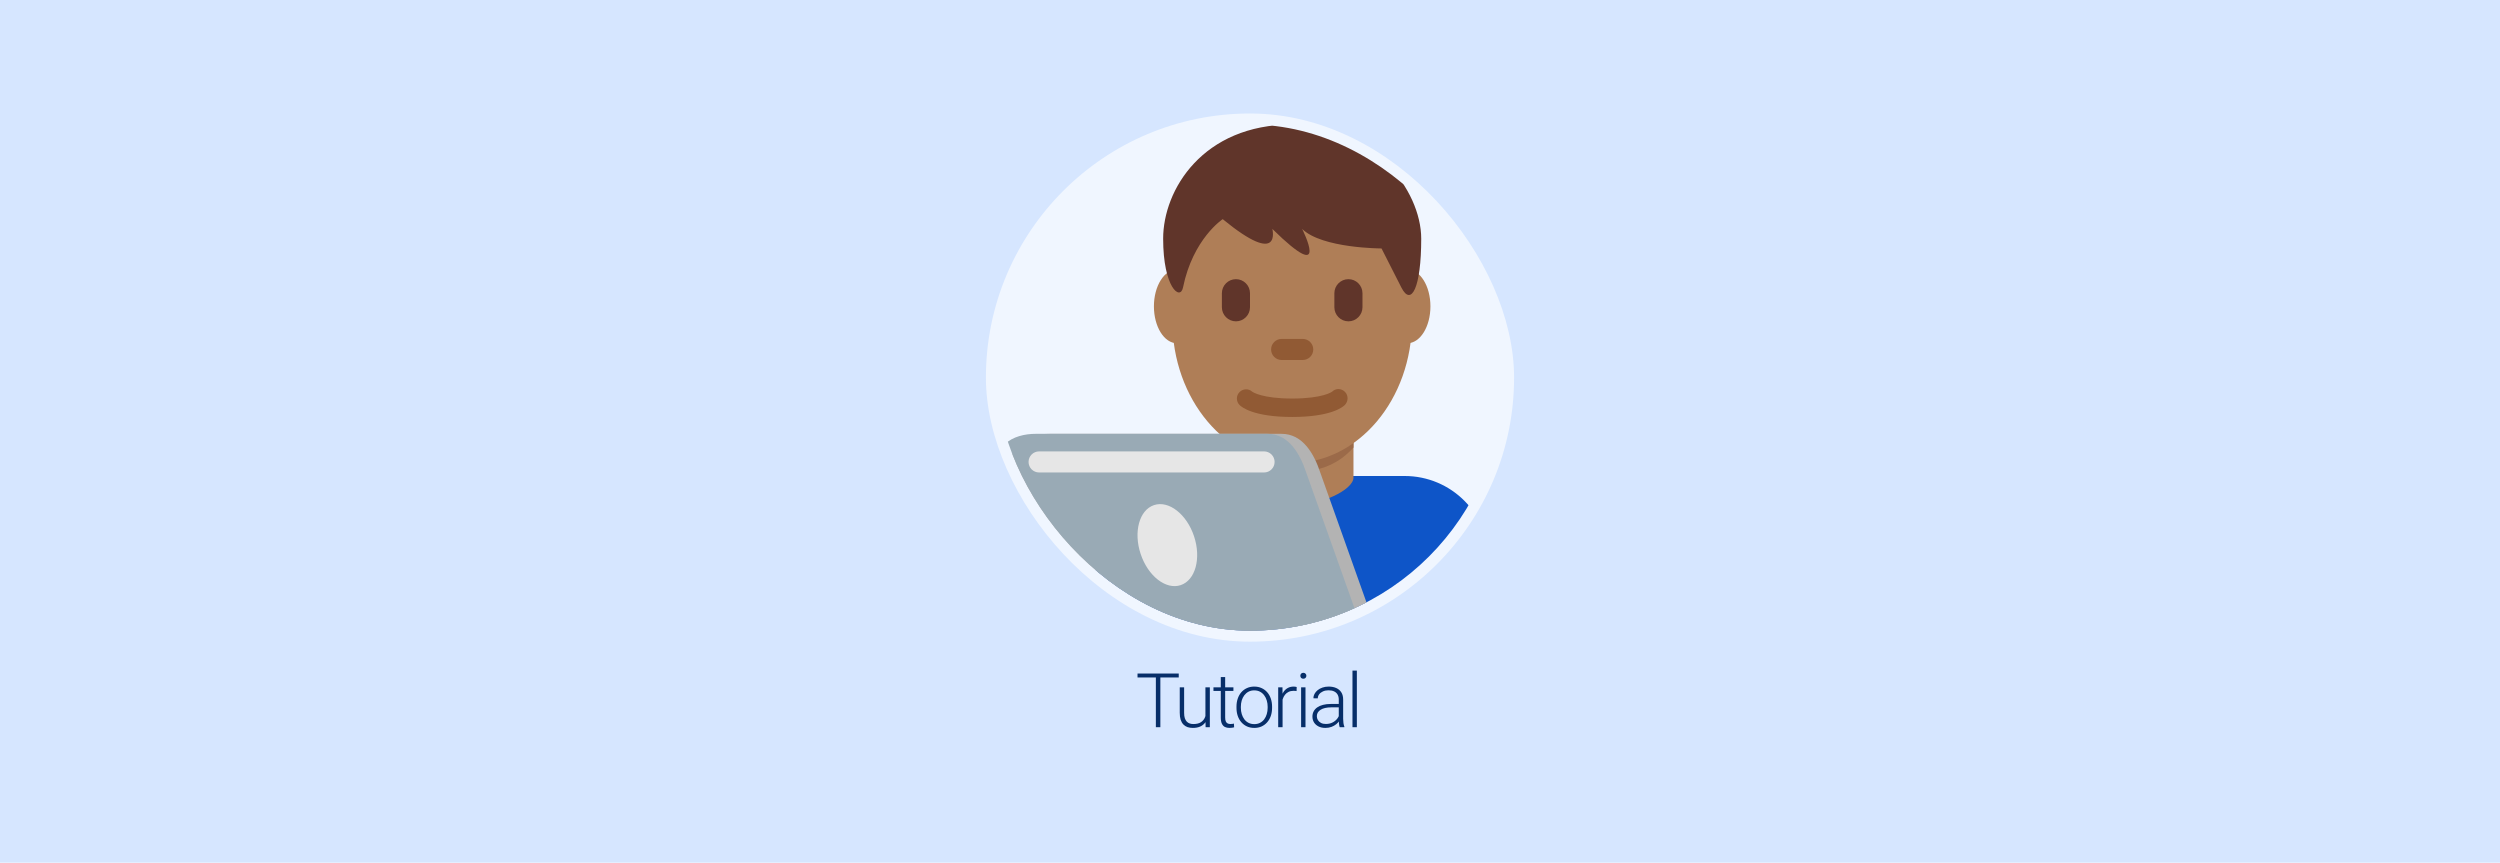
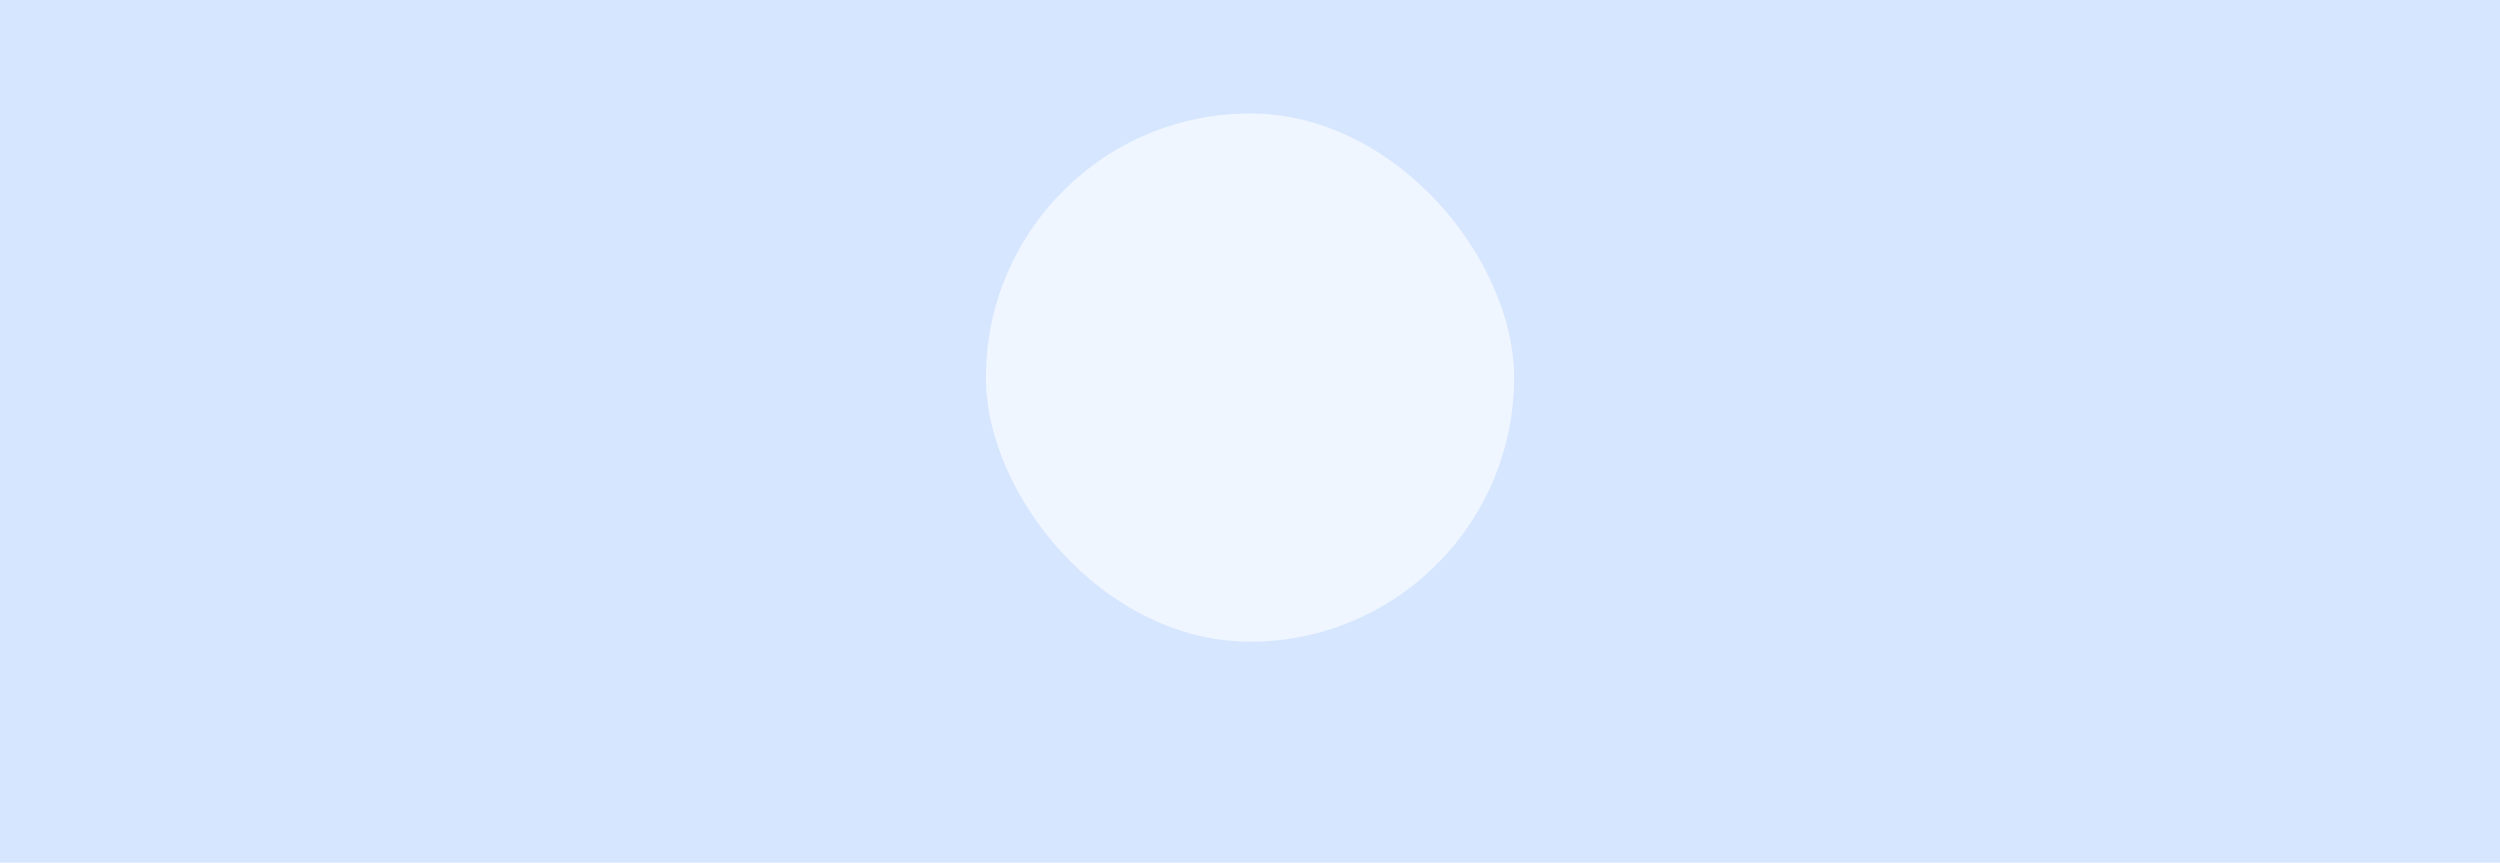
<svg xmlns="http://www.w3.org/2000/svg" width="568" height="196" viewBox="0 0 568 196" fill="none">
  <rect width="568" height="196" fill="#D6E6FF" />
  <rect x="224" y="25.786" width="120" height="120" rx="60" fill="#F0F6FF" />
  <g clip-path="url(#clip0_2158_3028)">
    <path d="M338.306 143.286V127.314C338.306 116.727 329.725 108.147 319.139 108.147H268.028C257.445 108.147 248.861 116.727 248.861 127.314V143.286H338.306Z" fill="#0E55C8" />
    <path d="M279.656 108.486C279.656 111.342 287.195 114.852 293.583 114.852C299.972 114.852 307.508 111.342 307.508 108.489V96.296H279.652L279.656 108.486Z" fill="#AF7E57" />
    <path d="M279.63 101.672C283.514 106.061 288.332 107.249 293.57 107.249C298.806 107.249 303.62 106.058 307.508 101.672V90.52H279.627L279.63 101.672Z" fill="#9B6A49" />
    <path d="M272.641 69.609C272.641 74.235 270.296 77.985 267.405 77.985C264.514 77.985 262.169 74.235 262.169 69.609C262.169 64.984 264.514 61.23 267.405 61.23C270.296 61.227 272.641 64.98 272.641 69.609ZM324.994 69.609C324.994 74.235 322.653 77.985 319.759 77.985C316.868 77.985 314.523 74.235 314.523 69.609C314.523 64.984 316.864 61.23 319.759 61.23C322.653 61.227 324.994 64.98 324.994 69.609Z" fill="#AF7E57" />
    <path d="M266.357 72.88C266.357 55.026 278.547 40.549 293.583 40.549C308.62 40.549 320.806 55.026 320.806 72.88C320.806 90.734 308.62 105.211 293.583 105.211C278.55 105.208 266.357 90.734 266.357 72.88Z" fill="#AF7E57" />
    <path d="M293.583 94.736C284.786 94.736 282.083 92.484 281.633 92.027C280.815 91.21 280.815 89.884 281.633 89.066C282.425 88.274 283.696 88.252 284.514 88.993C284.68 89.111 286.817 90.548 293.583 90.548C300.611 90.548 302.643 88.999 302.662 88.983C303.48 88.168 304.761 88.207 305.578 89.031C306.396 89.849 306.351 91.213 305.534 92.027C305.083 92.484 302.381 94.736 293.583 94.736Z" fill="#915A34" />
    <path d="M293.583 28.286C311.626 28.286 322.902 43.133 322.902 54.228C322.902 65.322 320.647 69.762 318.391 65.322L313.881 56.448C313.881 56.448 300.352 56.448 295.842 52.008C295.842 52.008 302.608 65.322 289.076 52.008C289.076 52.008 291.331 60.885 277.8 49.791C277.8 49.791 271.034 54.228 268.779 65.322C268.152 68.401 264.268 65.322 264.268 54.228C264.265 43.133 273.286 28.286 293.583 28.286Z" fill="#60352A" />
-     <path d="M280.806 73.008C279.049 73.008 277.611 71.57 277.611 69.813V66.619C277.611 64.862 279.049 63.424 280.806 63.424C282.562 63.424 284 64.862 284 66.619V69.813C284 71.57 282.562 73.008 280.806 73.008ZM306.361 73.008C304.604 73.008 303.167 71.57 303.167 69.813V66.619C303.167 64.862 304.604 63.424 306.361 63.424C308.118 63.424 309.556 64.862 309.556 66.619V69.813C309.556 71.57 308.118 73.008 306.361 73.008Z" fill="#60352A" />
-     <path d="M295.979 81.793H291.187C289.868 81.793 288.792 80.717 288.792 79.397C288.792 78.078 289.868 77.001 291.187 77.001H295.979C297.298 77.001 298.375 78.078 298.375 79.397C298.375 80.717 297.298 81.793 295.979 81.793Z" fill="#915A34" />
-     <path d="M331.917 140.091C331.917 141.858 330.489 143.286 328.722 143.286H296.778C295.011 143.286 293.583 141.858 293.583 140.091C293.583 138.325 295.011 136.897 296.778 136.897H328.722C330.489 136.897 331.917 138.325 331.917 140.091Z" fill="#B3B3B3" />
-     <path d="M291.155 98.564H238.508C233.64 98.564 227.398 101.027 230.592 109.844L240.405 136.916C240.409 136.916 241.674 143.286 248.861 143.286H312.75L299.972 107.381C298.573 103.158 296.027 98.564 291.155 98.564Z" fill="#B3B3B3" />
+     <path d="M295.979 81.793H291.187C289.868 81.793 288.792 80.717 288.792 79.397C288.792 78.078 289.868 77.001 291.187 77.001H295.979C297.298 77.001 298.375 78.078 298.375 79.397Z" fill="#915A34" />
    <path d="M287.961 98.564H235.313C230.445 98.564 224.203 101.027 227.398 109.844L237.211 136.916C237.214 136.916 238.479 143.286 245.667 143.286H309.555L296.778 107.381C295.379 103.158 292.833 98.564 287.961 98.564Z" fill="#99AAB5" />
    <path d="M271.283 121.829C272.957 126.85 271.599 131.827 268.251 132.942C264.904 134.06 260.834 130.895 259.16 125.873C257.486 120.851 258.844 115.874 262.192 114.759C265.539 113.645 269.612 116.807 271.283 121.829ZM287.194 107.348H236.083C234.761 107.348 233.688 106.275 233.688 104.952C233.688 103.63 234.761 102.557 236.083 102.557H287.194C288.517 102.557 289.59 103.63 289.59 104.952C289.59 106.275 288.517 107.348 287.194 107.348Z" fill="#E6E6E6" />
  </g>
-   <path d="M263.633 153.027V165.214H262.612V153.027H263.633ZM267.81 153.027V153.914H258.444V153.027H267.81ZM273.871 163.122V156.157H274.876V165.214H273.913L273.871 163.122ZM274.055 161.448L274.574 161.431C274.574 162 274.507 162.525 274.373 163.005C274.24 163.484 274.03 163.903 273.746 164.26C273.461 164.617 273.093 164.893 272.641 165.089C272.189 165.284 271.645 165.382 271.008 165.382C270.568 165.382 270.163 165.32 269.795 165.198C269.432 165.069 269.12 164.868 268.857 164.595C268.595 164.321 268.391 163.967 268.246 163.532C268.107 163.097 268.037 162.569 268.037 161.95V156.157H269.033V161.967C269.033 162.452 269.086 162.857 269.192 163.18C269.304 163.504 269.454 163.763 269.644 163.959C269.839 164.154 270.063 164.294 270.314 164.377C270.565 164.461 270.835 164.503 271.126 164.503C271.862 164.503 272.443 164.361 272.867 164.076C273.296 163.791 273.601 163.417 273.779 162.954C273.963 162.486 274.055 161.983 274.055 161.448ZM280.233 156.157V156.978H275.697V156.157H280.233ZM277.362 153.83H278.358V163.013C278.358 163.431 278.414 163.747 278.526 163.959C278.638 164.171 278.783 164.313 278.961 164.386C279.14 164.458 279.332 164.494 279.539 164.494C279.689 164.494 279.834 164.486 279.974 164.469C280.114 164.447 280.239 164.425 280.351 164.402L280.393 165.248C280.27 165.287 280.111 165.318 279.915 165.34C279.72 165.368 279.525 165.382 279.329 165.382C278.944 165.382 278.604 165.312 278.308 165.173C278.013 165.027 277.781 164.782 277.614 164.436C277.446 164.084 277.362 163.607 277.362 163.005V153.83ZM280.929 160.828V160.552C280.929 159.893 281.024 159.285 281.214 158.727C281.403 158.169 281.674 157.686 282.025 157.279C282.383 156.872 282.809 156.556 283.306 156.333C283.803 156.104 284.355 155.99 284.964 155.99C285.577 155.99 286.133 156.104 286.629 156.333C287.126 156.556 287.553 156.872 287.91 157.279C288.267 157.686 288.541 158.169 288.73 158.727C288.92 159.285 289.015 159.893 289.015 160.552V160.828C289.015 161.487 288.92 162.095 288.73 162.653C288.541 163.205 288.267 163.685 287.91 164.093C287.558 164.5 287.134 164.818 286.638 165.047C286.141 165.27 285.589 165.382 284.98 165.382C284.366 165.382 283.811 165.27 283.315 165.047C282.818 164.818 282.391 164.5 282.034 164.093C281.677 163.685 281.403 163.205 281.214 162.653C281.024 162.095 280.929 161.487 280.929 160.828ZM281.925 160.552V160.828C281.925 161.325 281.992 161.796 282.126 162.243C282.26 162.684 282.455 163.077 282.712 163.423C282.969 163.763 283.287 164.031 283.666 164.227C284.046 164.422 284.484 164.52 284.98 164.52C285.471 164.52 285.904 164.422 286.278 164.227C286.657 164.031 286.975 163.763 287.232 163.423C287.489 163.077 287.681 162.684 287.809 162.243C287.943 161.796 288.01 161.325 288.01 160.828V160.552C288.01 160.061 287.943 159.595 287.809 159.154C287.681 158.713 287.486 158.32 287.224 157.974C286.967 157.628 286.649 157.354 286.269 157.154C285.89 156.953 285.455 156.852 284.964 156.852C284.472 156.852 284.037 156.953 283.658 157.154C283.284 157.354 282.966 157.628 282.703 157.974C282.447 158.32 282.251 158.713 282.118 159.154C281.989 159.595 281.925 160.061 281.925 160.552ZM291.401 157.656V165.214H290.405V156.157H291.376L291.401 157.656ZM294.607 156.09L294.582 157.011C294.47 156.994 294.361 156.981 294.255 156.969C294.149 156.958 294.035 156.953 293.912 156.953C293.477 156.953 293.095 157.034 292.766 157.195C292.442 157.352 292.168 157.572 291.945 157.857C291.722 158.136 291.552 158.465 291.435 158.844C291.317 159.218 291.25 159.62 291.234 160.05L290.865 160.192C290.865 159.601 290.927 159.051 291.05 158.543C291.172 158.035 291.359 157.592 291.61 157.212C291.867 156.827 292.188 156.529 292.573 156.316C292.964 156.099 293.421 155.99 293.946 155.99C294.074 155.99 294.2 156.001 294.322 156.024C294.451 156.04 294.546 156.063 294.607 156.09ZM296.608 156.157V165.214H295.612V156.157H296.608ZM295.436 153.537C295.436 153.348 295.495 153.189 295.612 153.06C295.735 152.926 295.902 152.859 296.114 152.859C296.326 152.859 296.494 152.926 296.617 153.06C296.745 153.189 296.809 153.348 296.809 153.537C296.809 153.722 296.745 153.881 296.617 154.015C296.494 154.143 296.326 154.207 296.114 154.207C295.902 154.207 295.735 154.143 295.612 154.015C295.495 153.881 295.436 153.722 295.436 153.537ZM304.168 163.59V158.92C304.168 158.49 304.078 158.119 303.9 157.806C303.721 157.494 303.459 157.254 303.113 157.087C302.767 156.919 302.34 156.835 301.832 156.835C301.363 156.835 300.945 156.919 300.577 157.087C300.214 157.248 299.926 157.469 299.714 157.748C299.508 158.021 299.405 158.325 299.405 158.66L298.4 158.652C298.4 158.311 298.484 157.982 298.651 157.664C298.819 157.346 299.056 157.061 299.363 156.81C299.67 156.559 300.035 156.361 300.459 156.216C300.889 156.065 301.361 155.99 301.874 155.99C302.521 155.99 303.091 156.099 303.582 156.316C304.078 156.534 304.466 156.861 304.745 157.296C305.024 157.731 305.164 158.278 305.164 158.936V163.314C305.164 163.627 305.186 163.95 305.231 164.285C305.281 164.62 305.351 164.896 305.44 165.114V165.214H304.377C304.31 165.013 304.257 164.762 304.218 164.461C304.184 164.154 304.168 163.864 304.168 163.59ZM304.402 159.941L304.419 160.711H302.452C301.938 160.711 301.478 160.758 301.07 160.853C300.669 160.943 300.328 161.077 300.049 161.255C299.77 161.428 299.555 161.637 299.405 161.883C299.26 162.128 299.187 162.407 299.187 162.72C299.187 163.044 299.268 163.339 299.43 163.607C299.597 163.875 299.832 164.09 300.133 164.252C300.44 164.408 300.803 164.486 301.221 164.486C301.779 164.486 302.27 164.383 302.694 164.176C303.124 163.97 303.478 163.699 303.757 163.364C304.036 163.03 304.223 162.664 304.318 162.268L304.753 162.845C304.681 163.125 304.547 163.412 304.352 163.708C304.162 163.998 303.914 164.271 303.607 164.528C303.3 164.779 302.937 164.986 302.519 165.147C302.106 165.304 301.637 165.382 301.112 165.382C300.521 165.382 300.005 165.27 299.564 165.047C299.128 164.824 298.788 164.52 298.543 164.135C298.303 163.744 298.183 163.303 298.183 162.812C298.183 162.366 298.277 161.967 298.467 161.615C298.657 161.258 298.93 160.957 299.288 160.711C299.65 160.46 300.085 160.27 300.593 160.142C301.107 160.008 301.681 159.941 302.318 159.941H304.402ZM308.278 152.357V165.214H307.282V152.357H308.278Z" fill="#072E69" />
  <defs>
    <clipPath id="clip0_2158_3028">
-       <rect x="226.5" y="28.286" width="115" height="115" rx="57.5" fill="white" />
-     </clipPath>
+       </clipPath>
  </defs>
</svg>